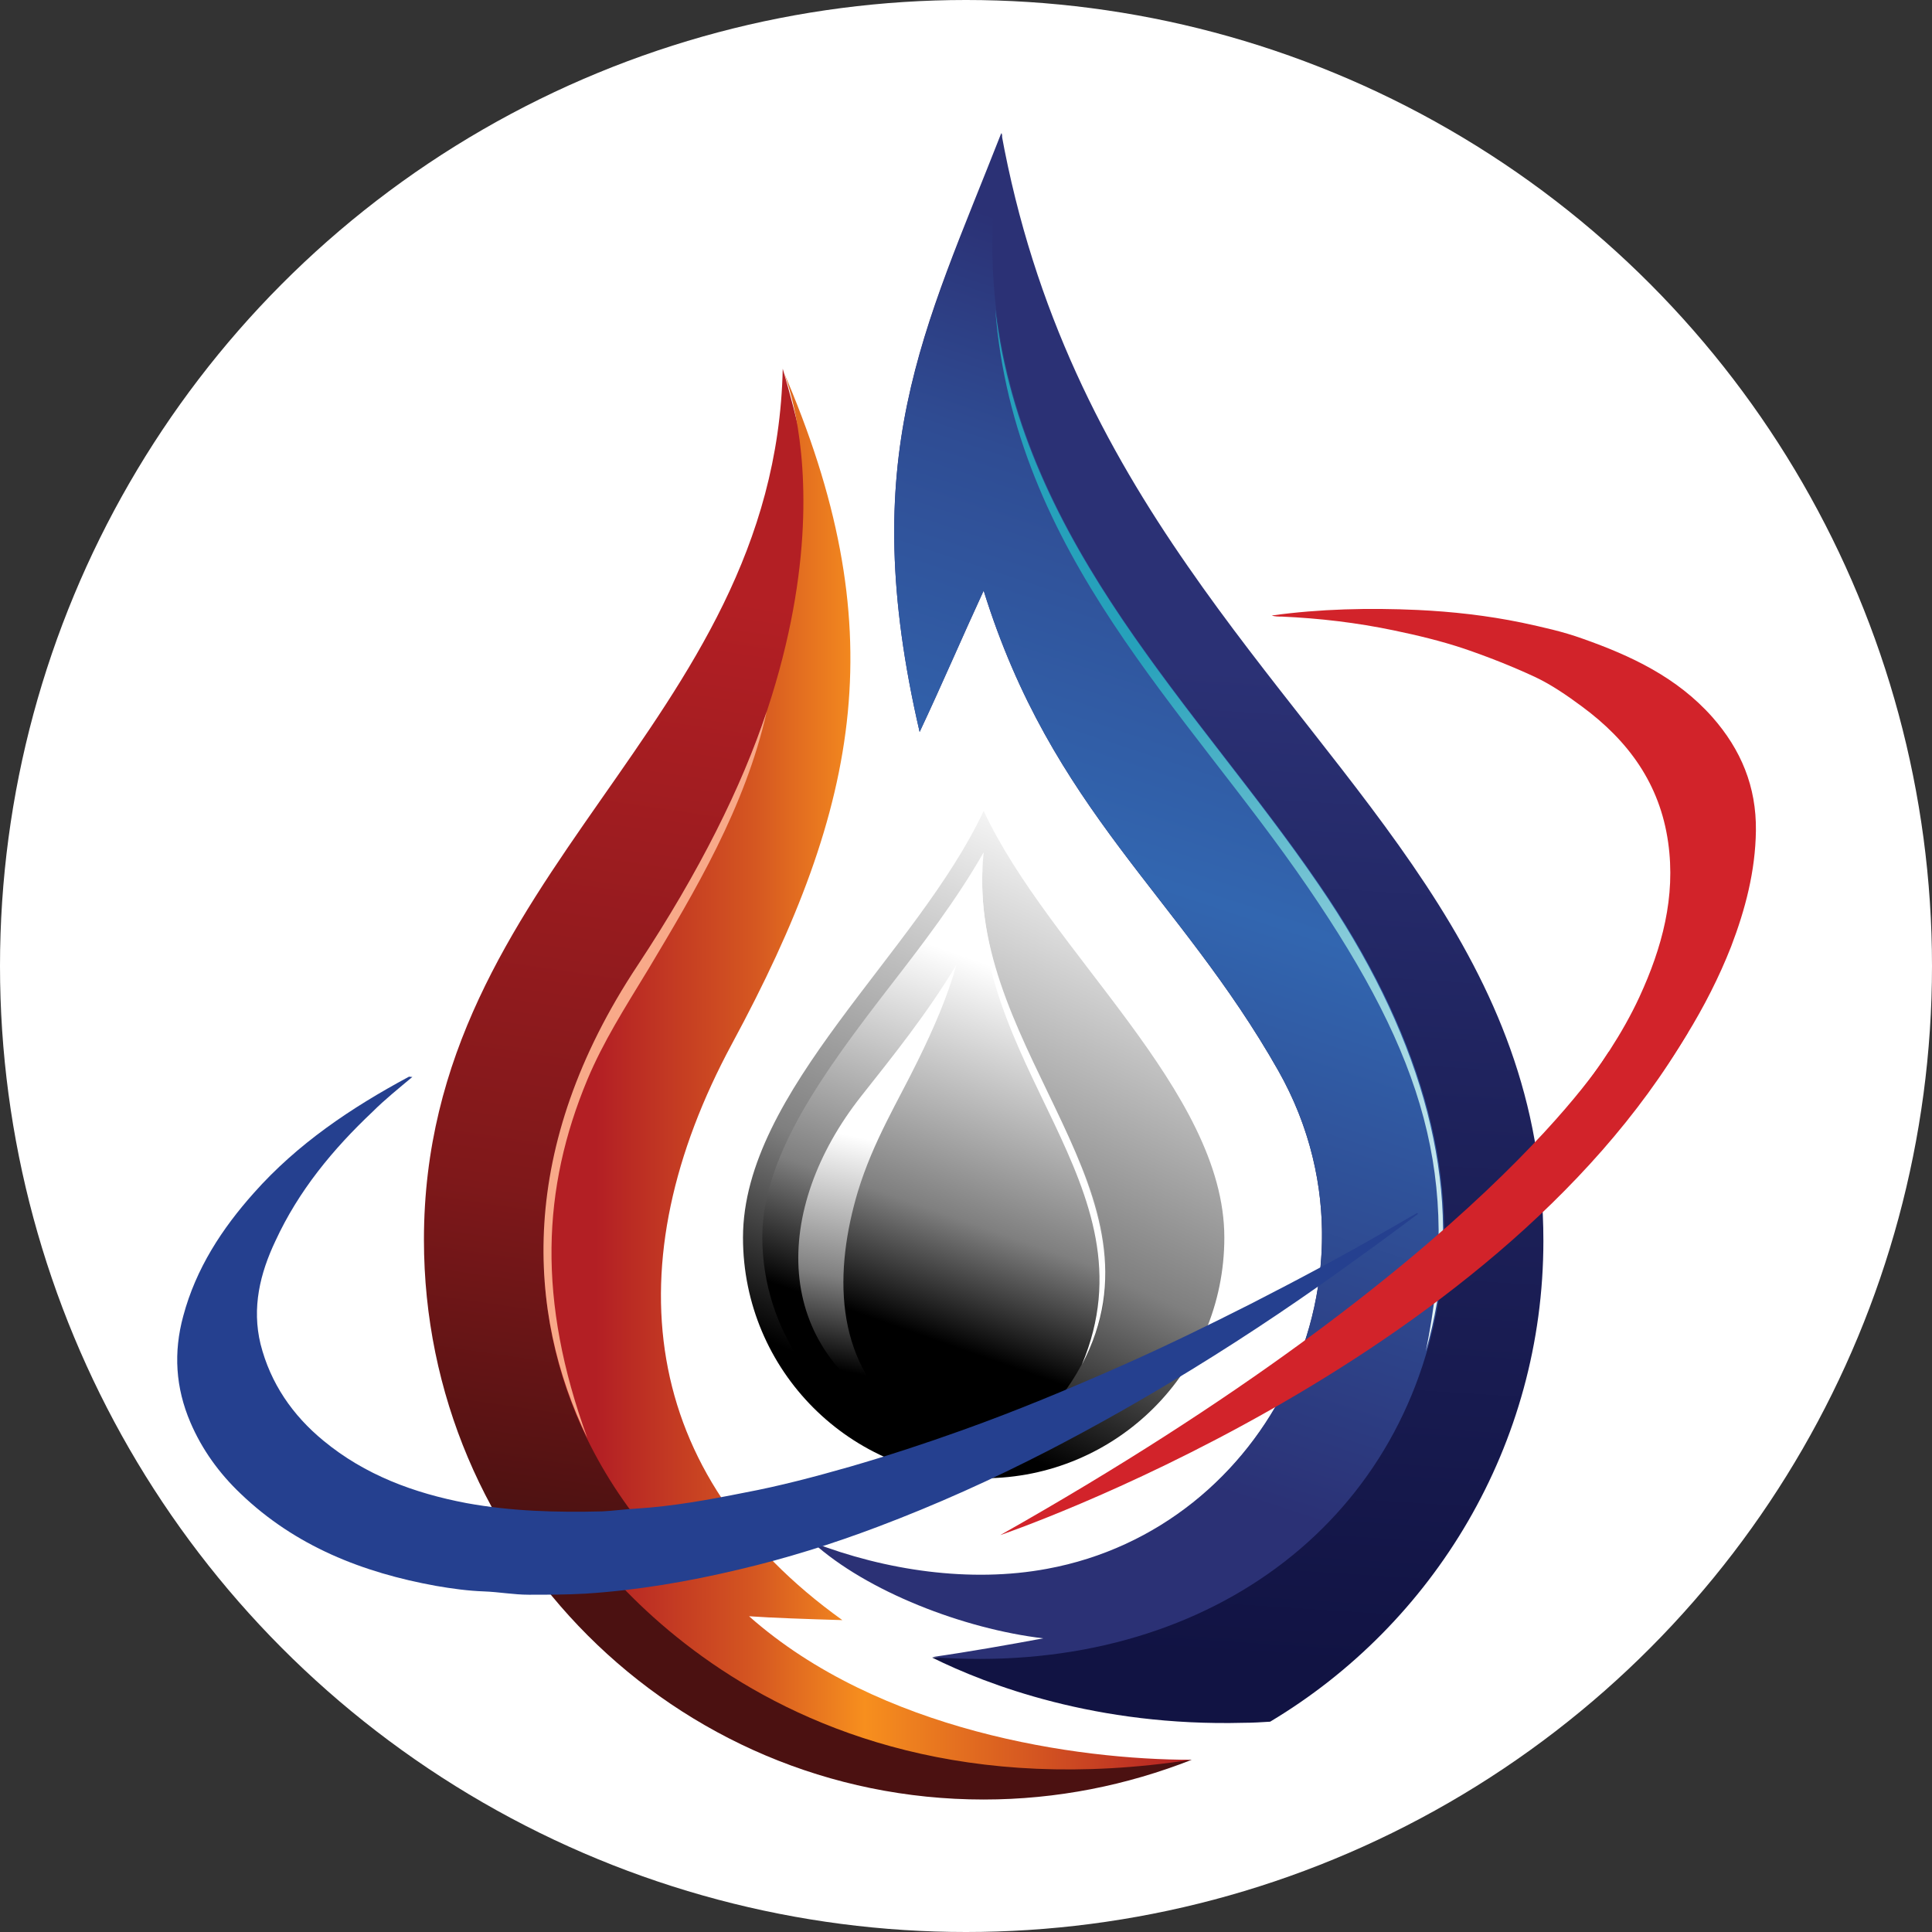
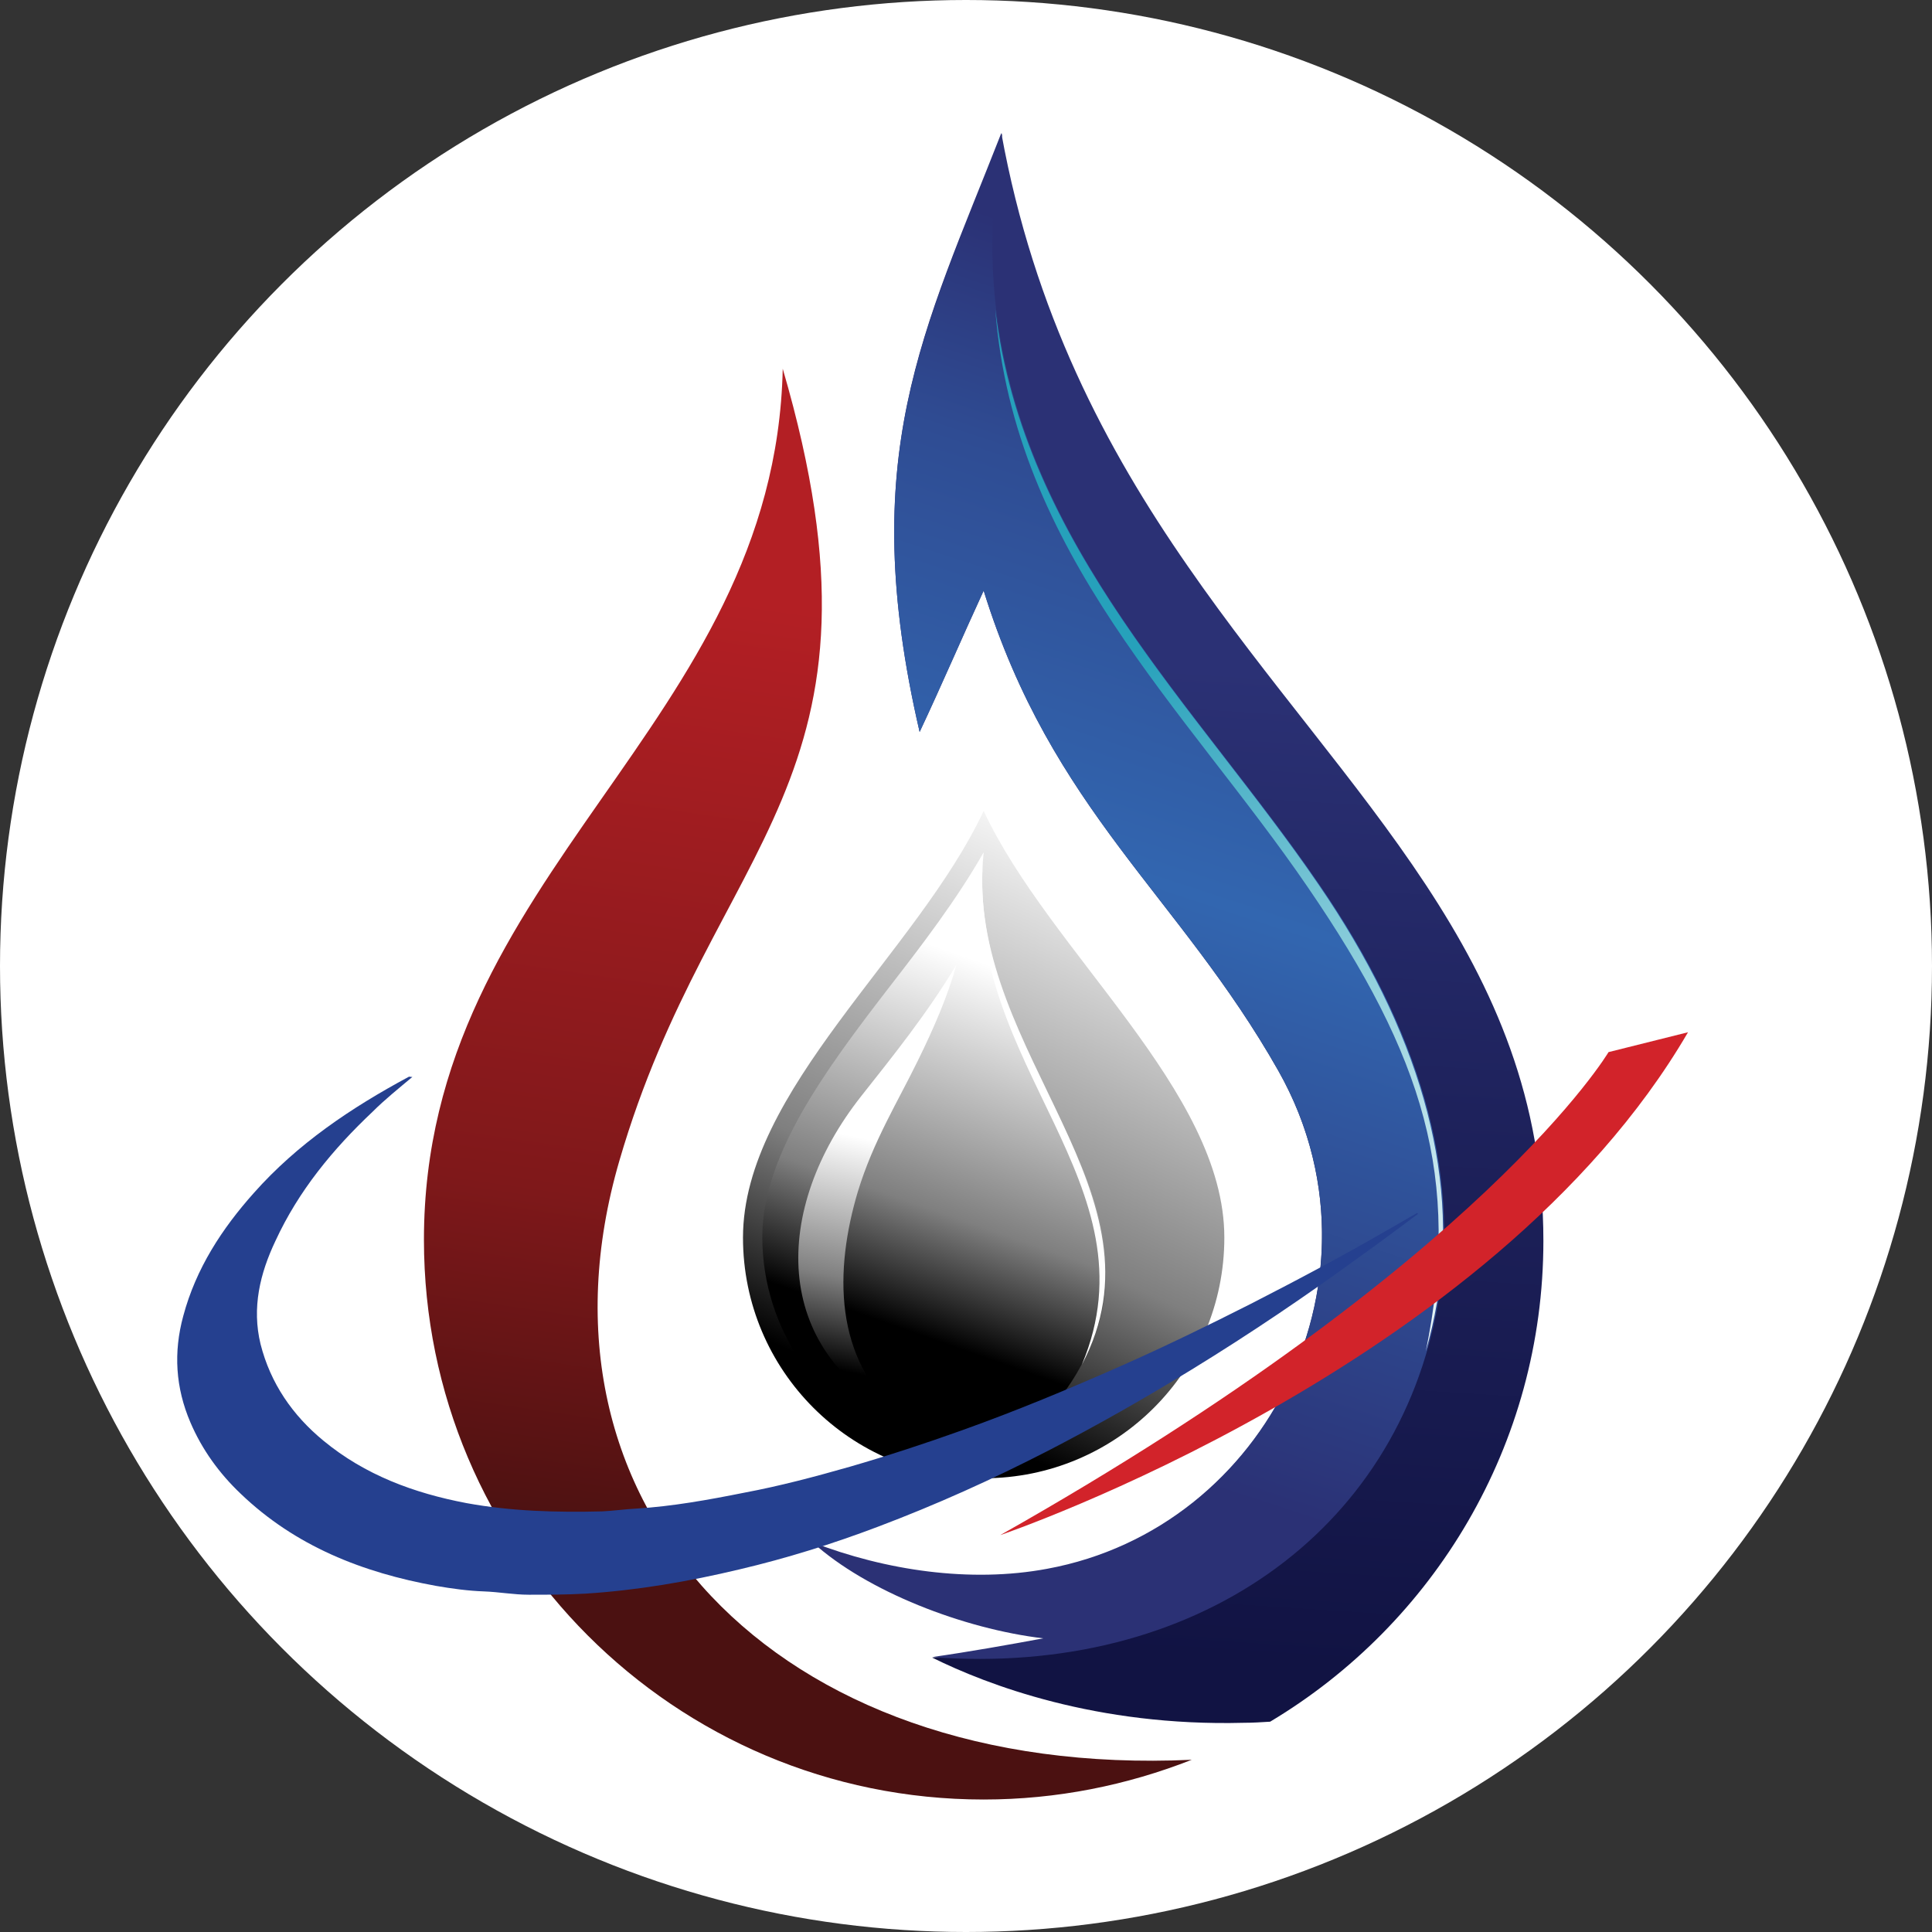
<svg xmlns="http://www.w3.org/2000/svg" version="1.1" id="Camada_1" x="0px" y="0px" viewBox="0 0 350 350" enable-background="new 0 0 350 350" xml:space="preserve">
  <rect x="0" y="0" width="350" height="350" fill="#333333" stroke="none" />
  <g id="Camada_x0020_1">
    <circle fill-rule="evenodd" clip-rule="evenodd" fill="#FFFFFF" cx="175" cy="175" r="175" />
    <g id="_1671077628896">
      <linearGradient id="SVGID_1_" gradientUnits="userSpaceOnUse" x1="211.863" y1="51.911" x2="223.293" y2="230.861" gradientTransform="matrix(1 0 0 -1 0 352)">
        <stop offset="0" style="stop-color:#111343" />
        <stop offset="0.569" style="stop-color:#1E225C" />
        <stop offset="1" style="stop-color:#2B3175" />
      </linearGradient>
      <path fill-rule="evenodd" clip-rule="evenodd" fill="url(#SVGID_1_)" d="M166.6,132.6c4-8.5,7.9-17.6,11.6-25.6    c12.4,39.9,35.4,55.2,53.4,87c22.7,40.2-6.1,91.4-53.4,91.4l15.3,11.5c-3.6,0.7-15.9,2.5-24.6,3.4c9.9,4.9,29.7,12.5,56.4,11.8    c1.6,0,3.2-0.1,4.8-0.2c29.6-17.7,49.5-50.1,49.5-87.1c0-51.1-35.4-80.3-64.4-122.2c-14.8-21.3-27.9-46-33.8-78.5    C167.3,60.1,155,82.6,166.6,132.6L166.6,132.6z" />
      <linearGradient id="SVGID_00000108285774005789495170000009329365391190701749_" gradientUnits="userSpaceOnUse" x1="168.28" y1="63.191" x2="243.52" y2="292.291" gradientTransform="matrix(1 0 0 -1 0 352)">
        <stop offset="0" style="stop-color:#2B3175" />
        <stop offset="0.141" style="stop-color:#2B3175" />
        <stop offset="0.561" style="stop-color:#3266B0" />
        <stop offset="0.835" style="stop-color:#2F4C93" />
        <stop offset="1" style="stop-color:#2B3175" />
      </linearGradient>
      <path fill-rule="evenodd" clip-rule="evenodd" fill="url(#SVGID_00000108285774005789495170000009329365391190701749_)" d="    M166.6,132.6c4-8.5,7.9-17.6,11.6-25.6c12.4,39.9,35.4,55.2,53.4,87c20.8,36.8-1.7,82.8-41.9,90.2c-13.9,2.6-29.3,0.3-42.5-4.8    c9.8,8.9,27.4,15.7,41.8,17.4c-5.9,1.1-13.8,2.5-20.2,3.4c47.5,3.6,84.4-22.5,91.7-64c4.2-23.9-3.5-49.7-21.4-75.8    c-26.9-39.4-68.6-74.6-57.5-136.3C167.3,60.1,155,82.6,166.6,132.6z" />
      <linearGradient id="SVGID_00000086680689742884394060000014852632836811304111_" gradientUnits="userSpaceOnUse" x1="143.904" y1="67.308" x2="168.824" y2="238.118" gradientTransform="matrix(1 0 0 -1 0 352)">
        <stop offset="0" style="stop-color:#4B1111" />
        <stop offset="0.361" style="stop-color:#7F181A" />
        <stop offset="1" style="stop-color:#B31F24" />
      </linearGradient>
      <path fill-rule="evenodd" clip-rule="evenodd" fill="url(#SVGID_00000086680689742884394060000014852632836811304111_)" d="    M76.8,224.6c0,56,45.4,101.4,101.4,101.4c13.3,0,26-2.6,37.7-7.2c-75.8,3.5-121.8-46.4-103.7-108.5    c16.9-58.1,51.6-68.3,29.6-143.5C140.4,131.6,76.8,157.9,76.8,224.6z" />
      <linearGradient id="SVGID_00000137817446822945581100000015340781229619430787_" gradientUnits="userSpaceOnUse" x1="107.99" y1="158.245" x2="215.9" y2="158.245" gradientTransform="matrix(1 0 0 -1 0 352)">
        <stop offset="0" style="stop-color:#B31F24" />
        <stop offset="0.267" style="stop-color:#D55721" />
        <stop offset="0.451" style="stop-color:#F78F1E" />
        <stop offset="0.729" style="stop-color:#D55721" />
        <stop offset="1" style="stop-color:#B31F24" />
      </linearGradient>
-       <path fill-rule="evenodd" clip-rule="evenodd" fill="url(#SVGID_00000137817446822945581100000015340781229619430787_)" d="    M115.8,175c-27.5,41.4-18.2,78,0.5,101.3l-13.8-1.7c0,0,32.8,56.5,113.3,44.2c-20.7,0-56.5-5.1-80.1-26c4.3,0.3,10.3,0.5,16.9,0.7    c-37-26.5-41.4-64.7-20-104.4c23.6-43.7,29.3-75.7,9.2-122.1C142.6,68.7,159.1,109.8,115.8,175L115.8,175z" />
      <linearGradient id="SVGID_00000089544116205961204720000016013417056511297419_" gradientUnits="userSpaceOnUse" x1="164.767" y1="97.564" x2="209.897" y2="197.604" gradientTransform="matrix(1 0 0 -1 0 352)">
        <stop offset="0" style="stop-color:#000000" />
        <stop offset="0.329" style="stop-color:#7F7F7F" />
        <stop offset="1" style="stop-color:#FFFFFF" />
      </linearGradient>
      <path fill-rule="evenodd" clip-rule="evenodd" fill="url(#SVGID_00000089544116205961204720000016013417056511297419_)" d="    M134.6,224.2c0,24.1,19.5,43.6,43.6,43.6c24.1,0,43.6-19.5,43.6-43.6c0-26.6-31.6-51.6-43.6-77.3    C166.2,172.6,134.6,197.6,134.6,224.2L134.6,224.2z" />
      <linearGradient id="SVGID_00000042713332289652282300000002721909414044841379_" gradientUnits="userSpaceOnUse" x1="164.427" y1="110.968" x2="186.757" y2="174.558" gradientTransform="matrix(1 0 0 -1 0 352)">
        <stop offset="0" style="stop-color:#000000" />
        <stop offset="0.329" style="stop-color:#7F7F7F" />
        <stop offset="1" style="stop-color:#FFFFFF" />
      </linearGradient>
      <path fill-rule="evenodd" clip-rule="evenodd" fill="url(#SVGID_00000042713332289652282300000002721909414044841379_)" d="    M161.2,178.7c-5.7,7.4-11.5,15-16.1,23.1c-3.8,6.8-7,14.4-7,22.3c0,34,43.1,57,59.4,19.9c13.2-29.8-23-53.9-19.3-89.6    C173.3,163,167.1,171.1,161.2,178.7L161.2,178.7z" />
      <path fill-rule="evenodd" clip-rule="evenodd" fill="#FFFFFF" d="M196,247.2c13.7-32.7-21.4-54.3-18-90.3    C176.1,190.9,212.3,216.6,196,247.2L196,247.2z" />
      <linearGradient id="SVGID_00000085218427365454893010000017655719772528507012_" gradientUnits="userSpaceOnUse" x1="205.543" y1="233.543" x2="274.723" y2="100.783" gradientTransform="matrix(1 0 0 -1 0 352)">
        <stop offset="0" style="stop-color:#26A1BB" />
        <stop offset="0.478" style="stop-color:#92D0DD" />
        <stop offset="1" style="stop-color:#FFFFFF" />
      </linearGradient>
      <path fill-rule="evenodd" clip-rule="evenodd" fill="url(#SVGID_00000085218427365454893010000017655719772528507012_)" d="    M180.3,56c3.4,44.3,34.6,72.5,56.6,104.7c21.1,30.8,27.8,52.8,21.4,84.1c0.8-2.8,1.5-5.8,2-8.7c4.2-23.9-3.5-49.7-21.4-75.8    C217.1,128.3,185.4,99,180.3,56L180.3,56z" />
      <linearGradient id="SVGID_00000037693658161141597060000005683675021377266362_" gradientUnits="userSpaceOnUse" x1="168.096" y1="176.935" x2="152.336" y2="103.725" gradientTransform="matrix(1 0 0 -1 0 352)">
        <stop offset="0" style="stop-color:#FFFFFF" />
        <stop offset="0.439" style="stop-color:#FFFFFF" />
        <stop offset="0.78" style="stop-color:#808080" />
        <stop offset="1" style="stop-color:#000000" />
      </linearGradient>
      <path fill-rule="evenodd" clip-rule="evenodd" fill="url(#SVGID_00000037693658161141597060000005683675021377266362_)" d="    M173.3,174.7L173.3,174.7c-5.3,8.9-11.7,16.8-17.3,23.9c-16.1,20.4-16.4,46,7.4,58c-12.5-10.3-12.2-26.6-8-40.7    c2.8-9.2,7.3-16.4,10.9-23.8C169.1,186.4,171.6,180.7,173.3,174.7L173.3,174.7z" />
-       <path fill-rule="evenodd" clip-rule="evenodd" fill="#F8A989" d="M138.9,128.9c-4.5,13.5-12.1,28.9-23.4,46    c-21.9,33-20.1,63-9.1,85.6c-9.1-25-8.2-45.2,0-64.9c2.9-6.9,6.6-12.7,11.1-20.1C125.8,161.6,135,146.3,138.9,128.9L138.9,128.9z" />
      <path fill="#25408F" d="M256.9,219.9c-3.4,2.5-6.8,5.1-10.2,7.5c-10,7.3-20.2,14.2-30.8,20.7c-8.5,5.2-17.1,10.1-26,14.7    c-10.1,5.2-20.3,9.8-30.9,13.8c-8.2,3.1-16.5,5.7-25,7.7c-9.2,2.2-18.5,3.8-27.9,4.4c-3.4,0.2-6.9,0.2-10.3,0.2    c-2.7,0-5.4-0.5-8.1-0.6c-2.9-0.1-5.8-0.5-8.7-1c-13.3-2.4-25.5-7.2-35.4-16.7c-3.9-3.7-7-8-9.1-12.9c-2.7-6.3-3.1-12.7-1.3-19.3    c2.3-8.6,7-15.8,12.8-22.3c7.9-8.9,17.6-15.4,28-21c0.1-0.1,0.3,0,0.7,0c-2.5,2.1-5,4.1-7.2,6.3c-7.2,6.8-13.4,14.3-17.6,23.4    c-2.8,5.9-4.3,12.1-2.7,18.7c1.8,7.1,5.8,12.9,11.4,17.5c7.5,6.2,16.4,9.5,25.9,11.3c8.2,1.5,16.4,1.7,24.6,1.5    c2.1-0.1,4.1-0.4,6.1-0.5c6.6-0.4,13.2-1.6,19.7-2.9c6.4-1.2,12.8-2.9,19.1-4.7c6.9-2,13.6-4.2,20.3-6.6    c9.8-3.5,19.4-7.5,28.9-11.7c7.9-3.5,15.7-7.3,23.4-11.2c8.4-4.3,16.7-8.7,24.8-13.4c1.8-1,3.6-2.1,5.4-3.1    C256.7,219.8,256.8,219.8,256.9,219.9L256.9,219.9z" />
-       <path fill="#D2232A" d="M251.3,234.6c0.8-0.8,1.3-0.3,1.8,0.4c0.6,0.9,1.3,1.2,2.2,0.4c0.1-0.1,0.4-0.2,0.3-0.5    c-0.1-0.2-0.3-0.2-0.6-0.2c-0.9,0.1-1.8-0.7-1.6-1.7c0.1-0.6,0.1-0.7-0.5-0.6c-0.3,0.1-0.6,0-0.7-0.4s0.3-0.5,0.5-0.7    c3.3-2.8,6.7-5.5,10-8.4c8.1-7.3,15.8-14.9,22.5-23.6c4.5-5.9,8.7-12,11.8-18.7c4.1-8.9,6.6-18.1,5.2-28    c-1.5-10.6-7.2-18.4-15.6-24.6c-2.7-2-5.6-4-8.6-5.4c-4.1-1.9-8.4-3.6-12.8-5.1c-4.2-1.4-8.4-2.4-12.7-3.3    c-6.7-1.4-13.5-2.2-20.3-2.5c-0.6,0-1.3,0-1.8-0.2c8.7-1.2,17.6-1.4,26.4-1c6.3,0.3,12.6,1,18.9,2.3c3.7,0.8,7.4,1.6,11,2.9    c8.8,3.1,17.1,7,23.5,14.2c5.2,5.9,8,12.6,7.9,20.6c-0.1,7.3-1.9,14.2-4.5,21c-4.4,11.2-10.9,21.2-18.4,30.6    c-0.9,1.1-1.6,2.5-3,3.4c0-0.5-0.1-0.7-0.1-1c0-0.4,0-0.7-0.5-0.7c-0.5,0-0.8,0.2-0.7,0.7c0.1,1.1-0.2,1.7-1.4,1.7    c-0.4,0-0.5,0.2-0.5,0.6c0,0.4,0.1,0.7,0.6,0.7c1.5,0,0.9,0.6,0.3,1.1c-6.5,7.1-13.4,13.7-20.8,19.8c-7.9,6.6-16.3,12.6-25,18.1    c-0.4,0.2-0.8,1-1-0.3c-0.2-1.1-1.3-1.9-2.3-2.6c-0.5-0.4-1.2-0.3-1.5,0.3c-0.5,0.8-0.9,0.3-1.2-0.1c-0.5-0.5-0.4-0.9,0.2-1.3    c4.3-3,8.4-6.2,12.5-9.4c0.3-0.2,0.6-0.4,0.8-0.1C251.8,233.5,251.6,234.1,251.3,234.6c-1.5-0.2-2.3,1-3,1.9    c-0.4,0.5,0.8,1.4,1.3,2c0.2,0.2,0.4,0.4,0.6,0.7c0.2,0.3,0.5,0.4,0.7,0.1c0.2-0.2,0.1-0.4-0.1-0.6c-0.4-0.5-0.8-1-1.2-1.5    c-0.3-0.4-0.2-1,0.2-1.3c0.5-0.5,0.9-0.1,1.2,0.3c0.3,0.4,0.6,0.7,0.9,1.1c0.2,0.3,0.4,0.6,0.8,0.3c0.4-0.3,0.1-0.6-0.1-0.9    C252.3,235.9,251.5,235.5,251.3,234.6L251.3,234.6z M247.2,239.9c-0.7,0-0.9,0.5-0.9,1.1c0,0.5,0.3,0.8,0.7,1c0.6,0.2,1,0,1.3-0.5    c0.2-0.3,0.5-0.6,0.9-0.8c0.3-0.2,0.5-0.3,0.2-0.6c-0.6-0.7-1.1-1.4-1.8-1.9c-0.8-0.6-2.1-0.1-2.3,0.9c-0.1,0.2-0.1,0.5,0.1,0.7    c0.3,0.2,0.4-0.1,0.5-0.3c0.1-0.5,0.4-0.9,0.9-0.8C247.5,238.9,247.1,239.5,247.2,239.9L247.2,239.9L247.2,239.9z M263.2,228.4    c1,0,2-0.8,2-1.7c0-1-1.2-2.5-2.1-2.5c-1.1,0.1-1.8,0.8-2,1.9C261,227,262.3,228.4,263.2,228.4z M244.8,242.7    c0.3-0.1,0.5,0,0.6,0.2c0.1,0.5-0.3,0.7-0.7,0.7c-0.3,0-0.7,0.1-0.6,0.5c0.1,0.4,0.5,0.4,0.9,0.3c0.2-0.1,0.5-0.1,0.6-0.3    c0.4-0.5,0.9-1,0.5-1.7c-0.4-0.7-0.9-0.7-1.6-0.5c-0.4,0.1-1,0.6-1.2-0.1c-0.2-0.6,0.4-0.5,0.8-0.6c0.3-0.1,0.5-0.2,0.4-0.5    c-0.1-0.1-0.3-0.2-0.5-0.3c-0.6-0.1-1.1,0.2-1.4,0.6c-0.3,0.4-0.3,0.9,0,1.4c0.3,0.5,0.9,0.6,1.4,0.5    C244.2,242.8,244.5,242.8,244.8,242.7L244.8,242.7z M256.5,229.6c-0.9,0.1-2.1,1.3-2,2.2c0.1,1,1.2,2.2,2.1,2.1    c0.9-0.1,2-1.2,1.9-2.1C258.5,230.8,257.4,229.6,256.5,229.6L256.5,229.6z M286.3,203c0.2,0.4-0.4,1.2,0.6,1.3    c0.9,0.1,1-0.5,1-1.2c0-0.8,0.4-1.1,1.2-1.1c0.6,0,0.6-0.5,0.6-0.9c0-0.6-0.4-0.6-0.9-0.6C287.1,200.4,286.3,201.3,286.3,203    L286.3,203z M260.4,227.3c-1-0.4-1.6-0.1-2.1,0.5c-0.3,0.4-0.4,0.9-0.1,1.4c0.3,0.4,0.7,0.4,1.2,0.2c0.5-0.1,1.2-0.5,1.4,0.1    c0.3,0.9-0.7,0.7-1.2,0.9c-0.1,0-0.1,0.1-0.2,0.3c0.7,0.5,1.2,0.3,1.7-0.3c0.4-0.5,0.7-1,0.4-1.6c-0.4-0.6-0.9-0.6-1.5-0.3    c-0.4,0.1-1,0.4-1.1-0.1c-0.2-0.6,0.5-0.6,0.9-0.7C260,227.6,260.1,227.5,260.4,227.3L260.4,227.3z" />
      <path fill="#D2232A" d="M291.4,190.6c0,0-22.4,37.9-110.2,87.5c0,0,89.1-30.2,124.6-91.1L291.4,190.6z" />
    </g>
  </g>
</svg>